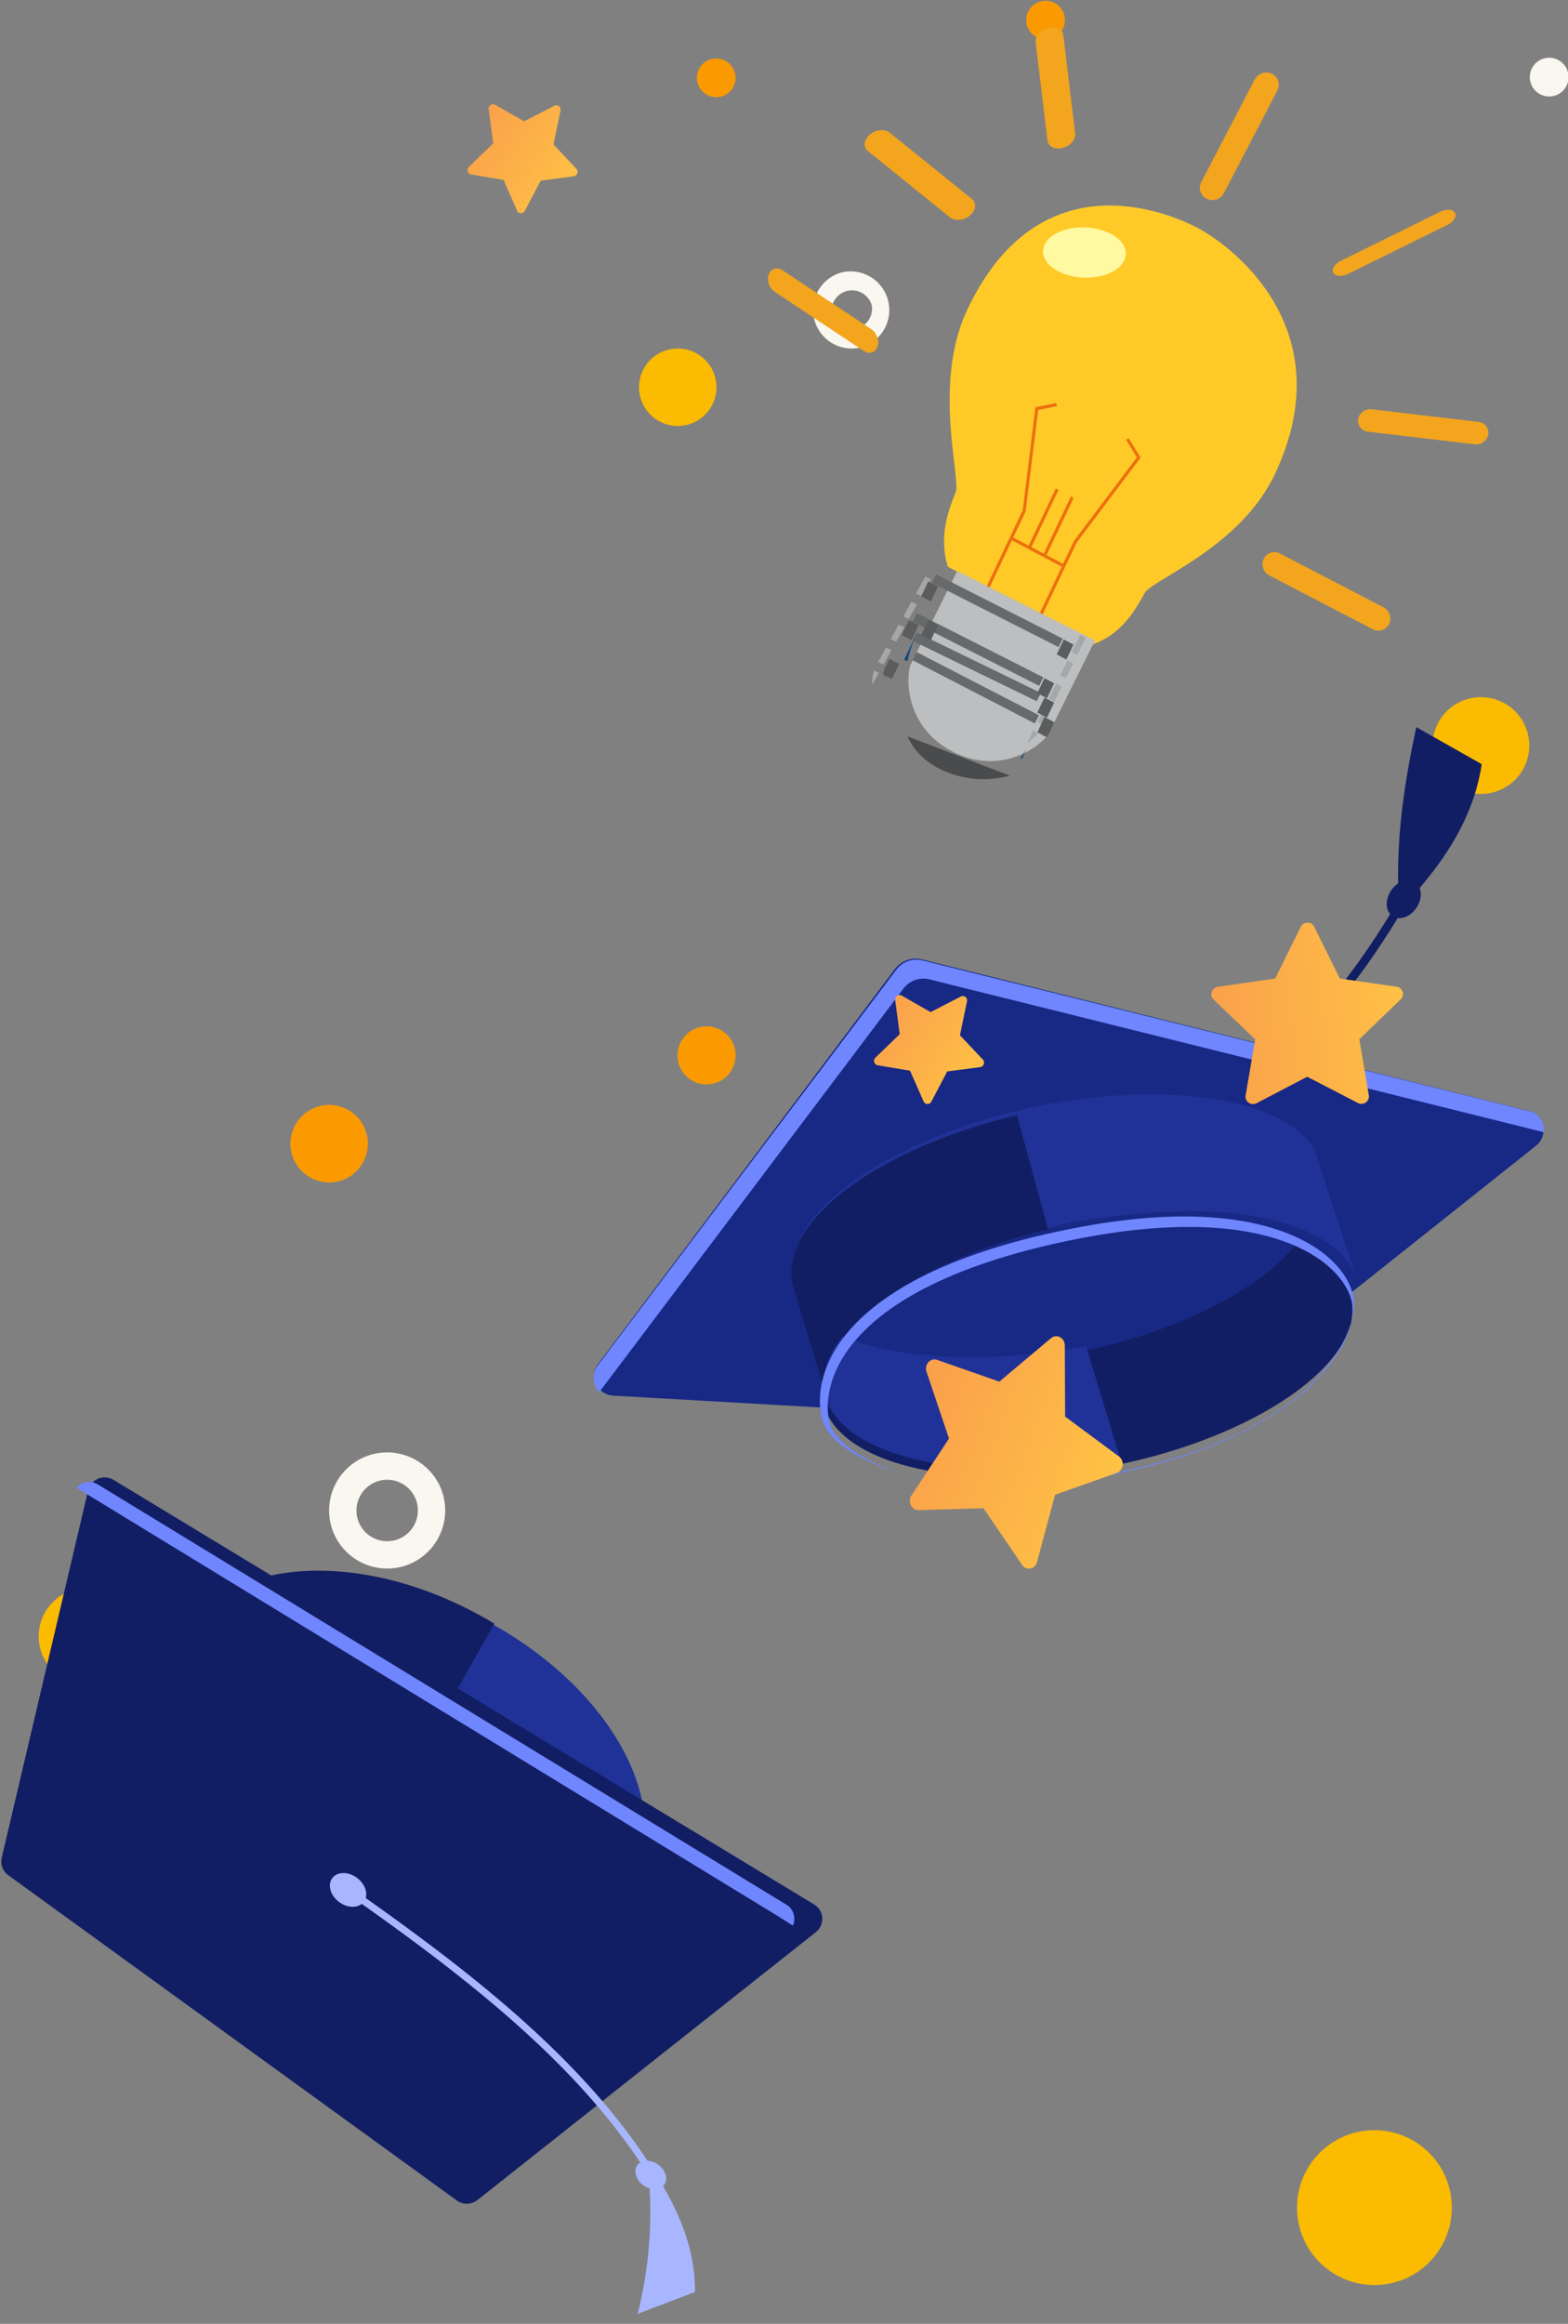
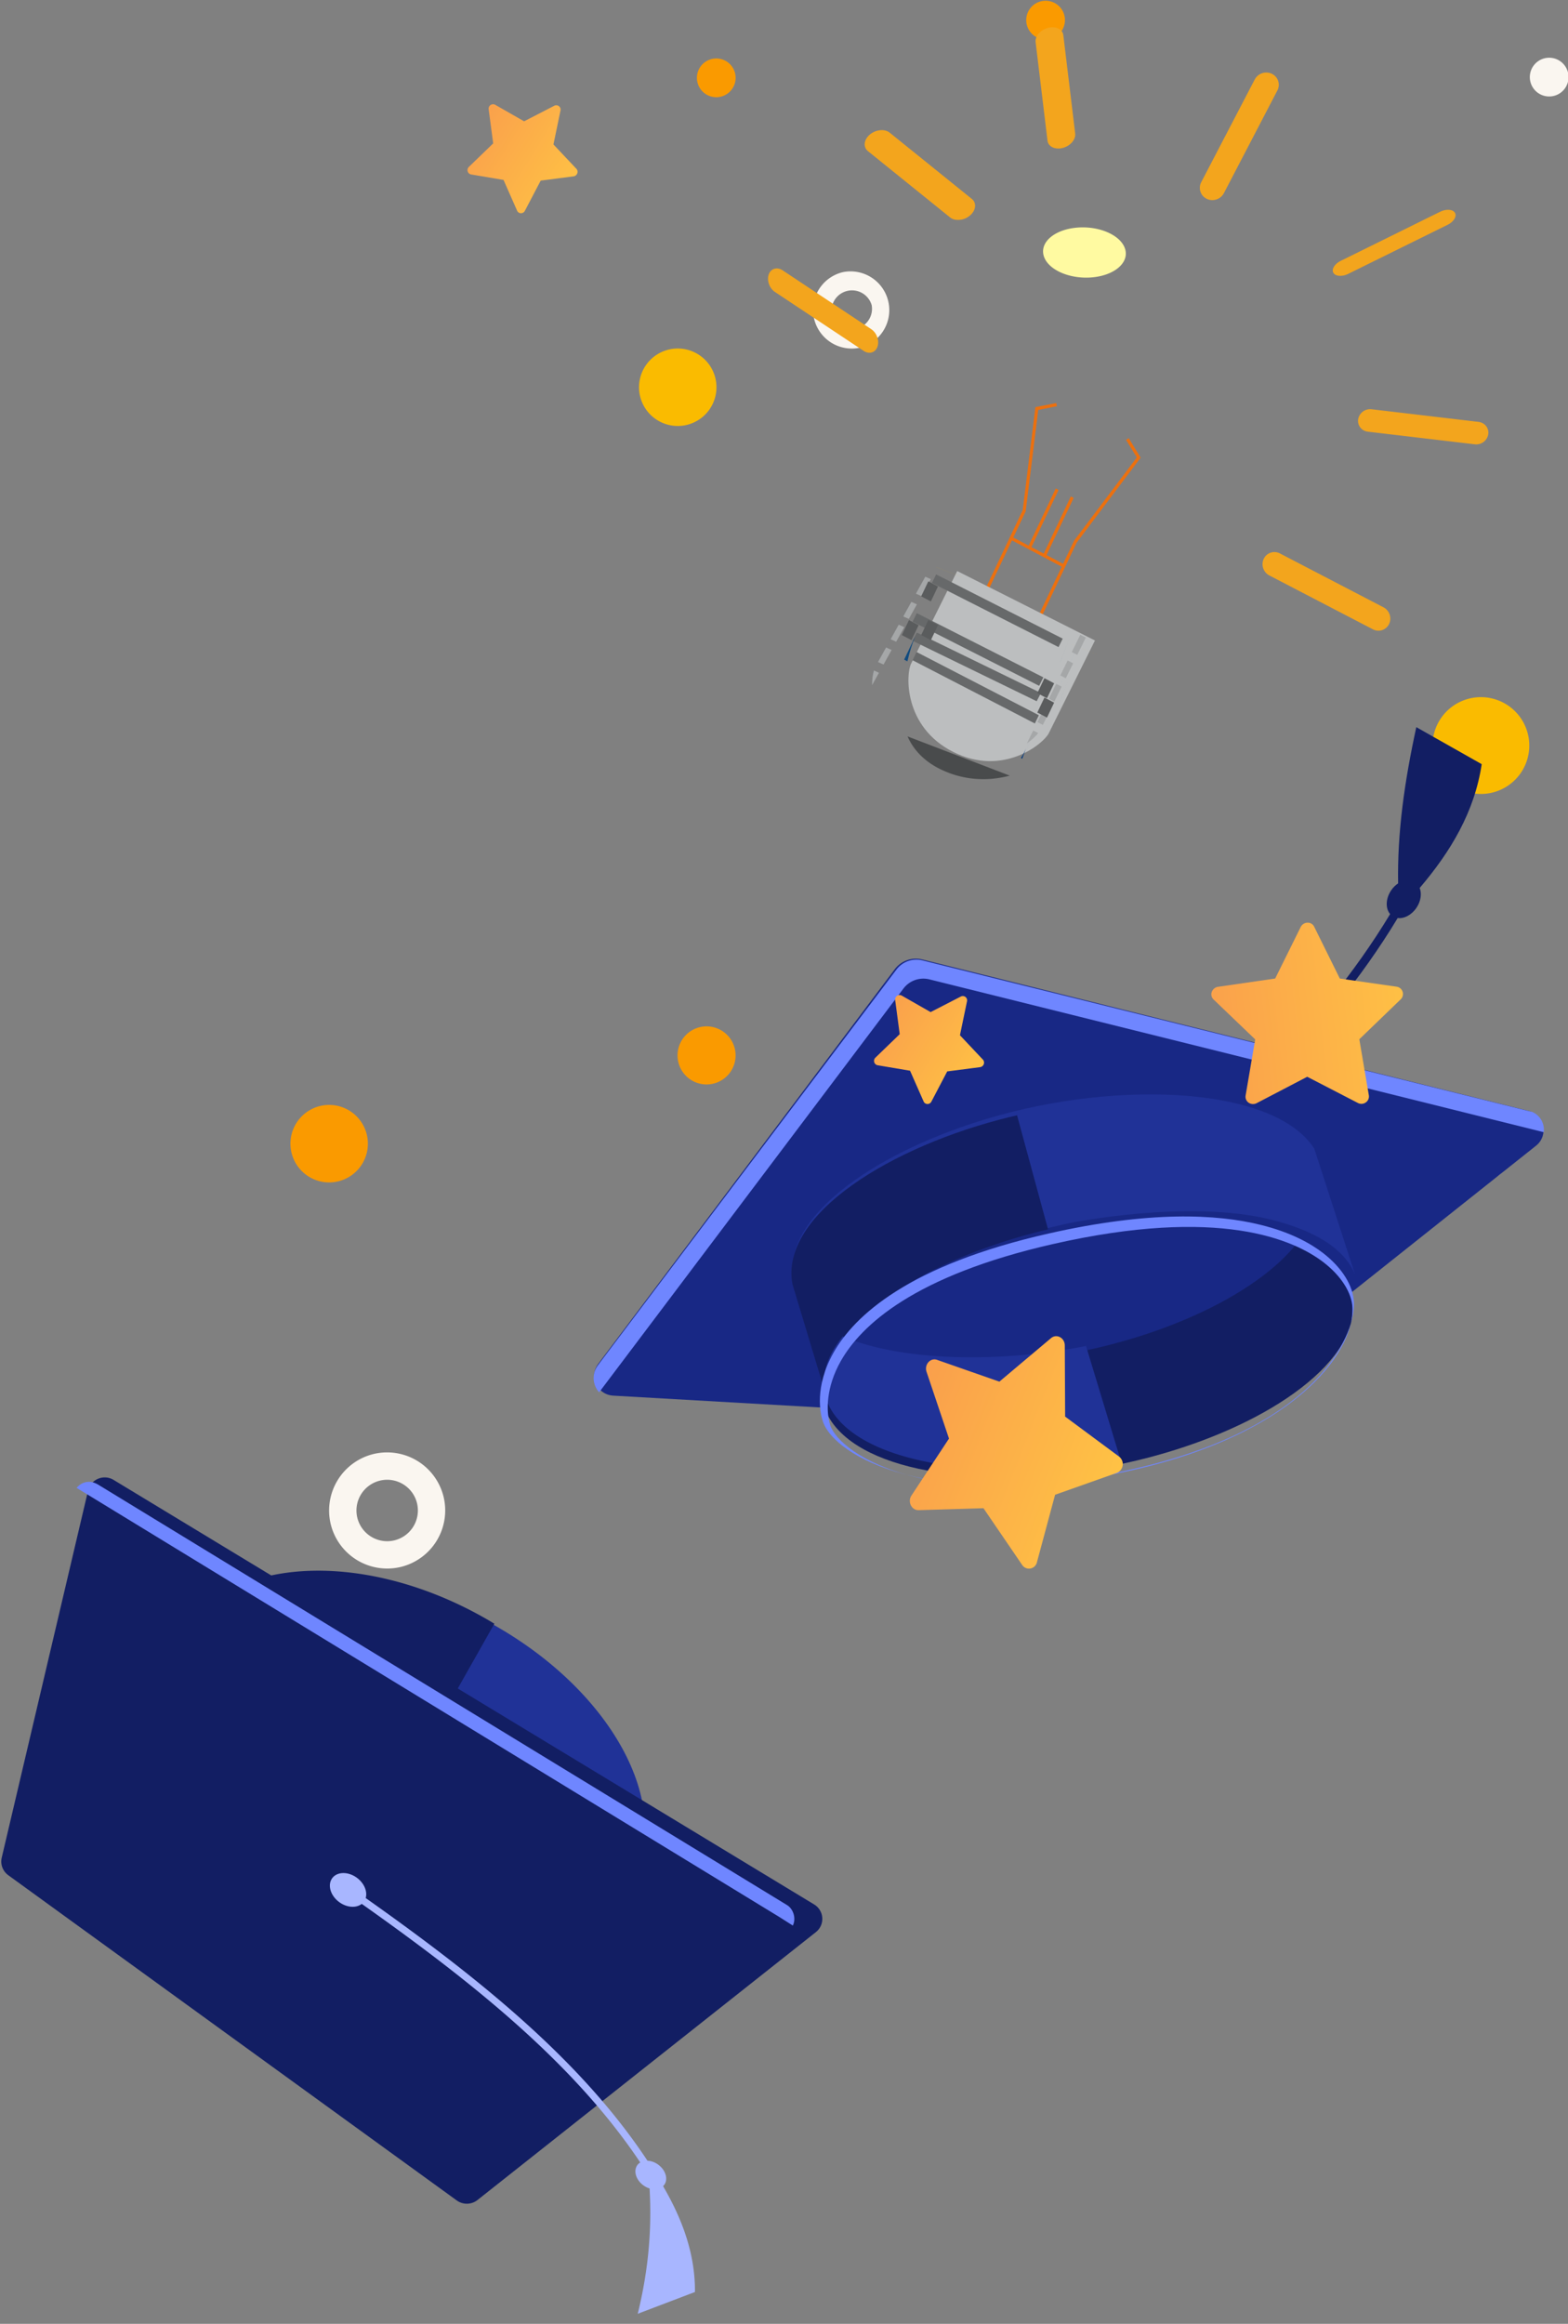
<svg xmlns="http://www.w3.org/2000/svg" width="81" height="120">
  <rect width="100%" height="100%" fill="#808080" stroke="none" />
  <defs>
    <linearGradient id="a" x1="88.605%" x2="-58.791%" y1="105.978%" y2="-128.817%">
      <stop offset="0%" stop-color="#FFC444" />
      <stop offset="100%" stop-color="#F36F56" />
    </linearGradient>
    <linearGradient id="b" x1="110.546%" x2="-156.649%" y1="67.287%" y2="-29.068%">
      <stop offset="0%" stop-color="#FFC444" />
      <stop offset="100%" stop-color="#F36F56" />
    </linearGradient>
    <linearGradient id="c" x1="100.811%" x2="-123.585%" y1="67.374%" y2="-29.043%">
      <stop offset="0%" stop-color="#FFC444" />
      <stop offset="100%" stop-color="#F36F56" />
    </linearGradient>
  </defs>
  <g fill="none" fill-rule="evenodd">
    <path fill="#FA9A00" d="M18.996 58.88a2 2 0 1 1-3.991.241 2 2 0 0 1 3.991-.242M37.916 54.007a1.499 1.499 0 1 1-2.832.987 1.499 1.499 0 1 1 2.832-.987" />
-     <path fill="#FABB00" d="M3.794 82.102A2.5 2.5 0 1 1 5.205 86.9a2.5 2.5 0 0 1-1.411-4.797M70.117 110.1a3.998 3.998 0 0 1 4.783 3.017 3.998 3.998 0 0 1-3.017 4.783 3.998 3.998 0 0 1-4.783-3.017 3.998 3.998 0 0 1 3.017-4.783" />
    <path fill="#FAF6F0" d="M75.69 58.238a1.5 1.5 0 1 1 1.62 2.524 1.5 1.5 0 0 1-1.62-2.524M21.546 77.64a1.588 1.588 0 0 0-1.905-1.185 1.588 1.588 0 0 0-1.186 1.905 1.588 1.588 0 0 0 1.905 1.186 1.588 1.588 0 0 0 1.186-1.905Zm-4.468 1.039a3.004 3.004 0 0 1 2.243-3.601 3.003 3.003 0 0 1 3.6 2.243 3.002 3.002 0 0 1-2.241 3.6 3.004 3.004 0 0 1-3.602-2.242Z" />
    <path fill="#FA9A00" d="M37.998 3.94a1 1 0 1 1-1.996.12 1 1 0 0 1 1.996-.12M54.944.672a1 1 0 1 1-1.887.658 1 1 0 0 1 1.887-.658" />
    <path fill="#FABB00" d="M34.435 18.082a2 2 0 1 1 1.13 3.837 2 2 0 0 1-1.13-3.837M75.948 36.062a2.499 2.499 0 1 1 1.104 4.876 2.499 2.499 0 1 1-1.104-4.876" />
    <path fill="#FAF6F0" d="M79.46 3.159a1 1 0 1 1 1.08 1.682 1 1 0 0 1-1.08-1.682M45.03 15.76a1.059 1.059 0 0 0-2.06.48 1.059 1.059 0 0 0 2.06-.48Zm-2.978.692a2.003 2.003 0 0 1 1.495-2.4 2.001 2.001 0 0 1 .906 3.896 2.003 2.003 0 0 1-2.401-1.496Z" />
    <path fill="#F3A51D" d="M70.977 32.524a.624.624 0 0 1-.057-.027l-5.347-2.78a.656.656 0 0 1-.29-.861.61.61 0 0 1 .837-.276l5.348 2.781c.311.162.44.548.29.861a.609.609 0 0 1-.78.302M62.398 10.293a.63.63 0 0 1-.343-.888l2.759-5.295a.675.675 0 0 1 .888-.299c.324.156.45.542.284.862L63.227 9.97a.679.679 0 0 1-.829.324M69.152 14.24c-.123-.016-.222-.066-.271-.15-.108-.185.062-.462.38-.62l5.128-2.532c.318-.157.663-.134.77.05.109.186-.061.463-.378.62l-5.13 2.532a.913.913 0 0 1-.499.1M70.53 22.261a.556.556 0 0 1-.368-.619.628.628 0 0 1 .692-.508l5.525.652c.33.04.553.33.5.65a.628.628 0 0 1-.692.508l-5.525-.652a.622.622 0 0 1-.132-.03M44.665 18.15a.65.65 0 0 1-.052-.031l-4.578-3.04c-.287-.19-.432-.596-.324-.905.109-.31.432-.403.716-.216l4.579 3.04c.287.19.431.596.323.905-.102.291-.39.394-.664.247M54.505 7.652c-.214-.048-.37-.19-.394-.392l-.612-5.077c-.038-.311.252-.645.648-.746.395-.1.746.07.783.382l.612 5.076c.037.311-.252.645-.648.746a.842.842 0 0 1-.39.01M49.316 11.34a.586.586 0 0 1-.237-.113l-4.24-3.42c-.26-.21-.218-.593.092-.856.31-.264.772-.307 1.03-.1l4.241 3.42c.259.21.217.593-.093.856a.94.94 0 0 1-.793.212" />
-     <path fill="#FFCA28" d="M65.868 24.465c-1.803 3.83-6.35 5.463-6.734 6.154-.383.69-1.104 2.095-2.653 2.641l-7.515-3.995c-.517-1.646.11-3.1.4-3.84.289-.74-1.207-5.588.596-9.418 3.65-7.753 10.194-5.146 11.932-4.223 1.737.924 7.49 5.214 3.974 12.681" />
    <path fill="#EC700E" d="m50.95 30.313 1.882-3.97.655-5.317 1.077-.214.036.164-.966.192-.65 5.24-.64 1.349.794.419 1.4-2.951.145.077-1.4 2.951.635.334 1.398-2.95.147.076-1.4 2.952.854.451.57-1.198 3.24-4.297-.557-.907.137-.085.616 1.006-3.302 4.382-.558 1.176-.035.074-1.213 2.56-.146-.078 1.178-2.485-2.573-1.36-1.178 2.486-.146-.077" />
    <path fill="#BCBEBF" d="m56.564 33.074-2.385 4.789c-.266.534-2.354 2.268-4.934.968-2.58-1.3-2.449-4.02-2.183-4.554l2.386-4.788 7.116 3.585" />
    <path fill="#104B80" d="M54.976 33.63c.032-.058.058-.124.09-.182l-.09.182" />
    <path fill="#67696A" d="m48.143 30.1.217-.437 6.538 3.316-.216.437-6.54-3.316" />
    <path fill="#104B80" d="M54.767 36.2c.17-.443.338-.884.507-1.321l-.507 1.32" />
    <path fill="#67696A" d="m47.143 32.1.216-.437 6.538 3.315-.215.438-6.54-3.315" />
    <path fill="#104B80" d="M53.767 37.2c.163-.43.333-.87.507-1.321l-.507 1.32" />
    <path fill="#67696A" d="m47.138 33.089.22-.425 6.414 3.122-.219.425-6.415-3.122m6.696 3.259.122-.238-.014.027-.108.21" />
    <path fill="#104B80" d="m46.706 34.062.568-1.183c-.144.334-.28.761-.399 1.272l-.169-.089" />
    <path fill="#053A7C" d="M52.74 39.139a2.568 2.568 0 0 0 .258-.49l-.192.533-.066-.043m.317-.652c.054-.155.128-.36.217-.608v.002l-.217.606" />
    <path fill="#67696A" d="m47.14 34.093.206-.425 6.32 3.266-.207.425-6.319-3.266m6.66 3.27a52.44 52.44 0 0 0 .14-.286h.002c-.04.08-.072.147-.096.198l-.026.053a.459.459 0 0 1-.02.035" />
    <path fill="#0C365C" d="M46.88 38.028v-.002h.001l.003.007c.3.673.87 1.331 1.877 1.774-1.01-.444-1.58-1.103-1.88-1.78m3.918 2.207c.481 0 .939-.07 1.36-.182h.002a5.37 5.37 0 0 1-1.362.182" />
    <path fill="#494B4C" d="m46.883 38.032-.003-.006 5.281 2.027c-.422.111-.88.181-1.362.182h-.006a.01.01 0 0 0-.005 0h-.001a4.98 4.98 0 0 1-1.388-.197l-.026-.007-.007-.003-.027-.007s0-.001 0 0l-.007-.003-.025-.008h-.002l-.006-.001-.001-.002-.019-.005-.006-.002h-.001a.02.02 0 0 0-.006-.002l-.002-.001a.191.191 0 0 1-.019-.006c-.002 0-.003 0-.005-.002h-.002l-.005-.002h-.003a.013.013 0 0 0-.004-.002l-.003-.001-.009-.003-.003-.001-.003-.001-.004-.002H49.2l-.004-.002-.004-.002h-.003l-.008-.003-.003-.002h-.004l-.004-.002-.004-.001-.003-.001-.005-.002-.003-.001c-.002 0-.005-.001-.007-.003l-.004-.001h-.004l-.003-.002-.005-.002-.002-.001-.005-.001h-.001l-.01-.004-.003-.001-.004-.002-.004-.001-.004-.001-.005-.002-.002-.001a.23.23 0 0 1-.007-.003h-.003l-.005-.003h-.004l-.004-.002-.003-.002a.012.012 0 0 0-.005-.001l-.003-.001a211.266 211.266 0 0 1-.01-.004l-.005-.002-.003-.001-.005-.002h-.003l-.005-.003h-.003c-.001-.002-.004-.002-.005-.003l-.004-.001-.006-.003h-.002L49 39.904H49a.019.019 0 0 0-.006-.002l-.002-.002c-.003 0-.006-.002-.008-.003a5.248 5.248 0 0 1-.177-.071l-.002-.001-.005-.002-.002-.001-.004-.002h-.001l-.006-.003h-.001a.019.019 0 0 1-.005-.003l-.003-.001-.003-.001-.006-.003a.175.175 0 0 0-.007-.003c-1.008-.442-1.578-1.1-1.878-1.775" />
    <path fill="#FFFAA1" d="M53.96 13.329a.927.927 0 0 1-.039-.104c-.22-.709.543-1.367 1.702-1.47 1.103-.098 2.167.342 2.458.995a.93.93 0 0 1 .039.103c.22.71-.543 1.367-1.702 1.47-1.103.098-2.167-.341-2.458-.994" />
    <path fill="#1A77C9" d="M45.05 35.383c0-.312.04-.577.094-.76h.001a2.769 2.769 0 0 0-.094.759l-.001.001m.158-.927A4211587.876 4211587.876 0 0 0 47.8 29.78l.285.129-.286-.128-2.581 4.655-.002.003-.01.017" />
    <path fill="#E0B123" d="M48.361 29.288v-.002l1.32.506-.002.001-1.318-.505" />
    <path fill="#A5A7A8" d="M45.05 35.383c0-.31.04-.575.094-.76l.262.118-.356.642m.166-.943.002-.003L47.8 29.78l.286.128-.486.875-.285-.128-.236.425.286.129-.417.752-.286-.129-.236.426.286.128-.417.752-.286-.128-.236.425.286.129-.417.752-.286-.129-.14.253" />
    <path fill="#5A5C5D" d="m47.587 30.794.367-.773.5.263-.368.773-.5-.263M47.586 32.794l.369-.773.499.263-.367.773-.5-.263M46.587 32.795l.367-.774.5.263-.368.773-.499-.262" />
    <path fill="#0E4270" d="M46.766 34.196c.137-.48.288-.883.444-1.199l.064-.118a6.903 6.903 0 0 0-.504 1.319l-.004-.002" />
-     <path fill="#5A5C5D" d="M45.602 34.828c.034-.14.073-.254.114-.339l.23-.464.508.259-.386.781-.466-.237" />
    <path fill="#1A77C9" d="m54.26 36.52.384-.864.04-.09-.424.954m.55-1.237.4-.899-.4.9m.407-.917.11-.245.574-1.292-.323-.18.323.18c-.008.019-.3.677-.684 1.537" />
    <path fill="#085BC3" d="M52.767 39.2c.282-.405.444-.891.507-1.32v-.001c-.062.43-.224.915-.507 1.32" />
    <path fill="#E0B123" d="M55.36 33.286h.002l1.319.507h-.002l-1.319-.507" />
    <path fill="#A5A7A8" d="m53.05 38.383.324-.658.26.133a2.92 2.92 0 0 1-.584.525m.538-1.094.379-.77.284.146-.38.769-.283-.145m.593-1.205.379-.77.284.145.056-.117c-.122.251-.245.5-.363.74l-.166.339.094-.192-.284-.145m.593-1.206.379-.77.284.145-.38.77-.283-.145m.593-1.205.44-.896.284.144-.544 1.108.104-.212-.284-.144" />
    <path fill="#0E4270" d="M54.767 34.2c.172-.455.343-.893.507-1.321l-.474 1.232c-.012.028-.02.06-.033.088" />
-     <path fill="#5A5C5D" d="m54.586 33.793.368-.772.5.263-.178.375-.19.398-.5-.264" />
    <path fill="#0E4270" d="M54.767 36.2c.17-.441.34-.881.507-1.321-.128.33-.256.665-.384 1l-.123.32" />
    <path fill="#5A5C5D" d="m53.586 35.794.368-.773.5.264-.27.566-.098.206-.5-.263M53.586 36.794l.368-.773.5.264-.162.34-.206.432-.5-.263" />
    <path fill="#04336D" d="M52.765 38.195" />
-     <path fill="#5A5C5D" d="m53.595 37.814.36-.793.507.28-.212.465a1.762 1.762 0 0 1-.19.303l-.465-.255" />
    <path fill="#121E63" d="M55.016 65.106c3.668-2.937 7.17-5.888 10.242-9 2.707-2.741 5.081-5.607 6.944-8.699.331.043.72-.157.972-.532.227-.34.28-.731.164-1.021 1.604-1.88 2.835-3.936 3.205-6.393l-3.379-1.911c-.616 2.831-.985 5.45-.94 8.067-.135.09-.262.214-.364.367-.285.426-.295.934-.048 1.218-1.84 3.05-4.187 5.881-6.864 8.593-3.058 3.097-6.547 6.037-10.203 8.964l.271.347" />
    <path fill="#182885" d="m47.646 49.547 31.301 7.817c.832.208 1.069 1.27.4 1.801L61.408 73.422a1.367 1.367 0 0 1-.927.293L31.68 72.07c-.826-.047-1.269-.988-.775-1.644 5.108-6.792 10.215-13.585 15.32-20.38a1.364 1.364 0 0 1 1.42-.5" />
    <path fill="#203297" d="M67.894 59.317c-1.595-2.487-6.772-3.244-12.08-2.565h-.006c-1.09.14-2.185.34-3.256.598-6.289 1.516-12.269 5.139-11.57 8.832l1.885 6.17c-.264-.958-.025-2.062.853-3.248l.061-.08c1.746-2.293 5.376-4.244 9.67-5.427.597-.164 1.202-.31 1.81-.439-.006.002 6.082-1.253 10.407-.175.642.16 1.206.346 1.698.552 1.444.605 2.273 1.397 2.636 2.29l-2.108-6.508Z" />
    <path fill="#121E63" d="m52.539 57.593-.382.09c-6.092 1.488-11.89 5.03-11.221 8.628l1.815 6.01c-.253-.934-.02-2.01.833-3.167l.059-.078c1.695-2.238 5.214-4.146 9.375-5.306.37-.103.745-.2 1.121-.288l-1.6-5.889Z" />
    <path fill="#121E63" d="m43.44 69.342-.06.077c-1.538 2.03-1.074 3.82.634 5.042 1.506 1.078 4.017 1.721 7.126 1.796 2.86.069 5.887-.352 8.578-1.094 2.672-.737 5.215-1.846 7.117-3.21 2.042-1.463 3.1-3.04 3.044-4.463-.05-1.29-.883-2.455-2.886-3.284-.502.64-1.19 1.278-2.053 1.897-1.903 1.365-4.446 2.475-7.118 3.211-2.69.742-5.718 1.163-8.578 1.094-2.326-.056-4.317-.43-5.803-1.066" />
    <path fill="#203297" d="m43.533 69.01-.06.075c-1.534 1.986-1.056 3.75.668 4.963 1.52 1.069 4.048 1.717 7.174 1.81 2.161.065 4.414-.143 6.547-.552l-1.76-5.8a30.45 30.45 0 0 1-6.729.572c-2.339-.07-4.342-.434-5.84-1.069" />
    <path fill="#6F86FF" d="M79.153 57.419c.079.034.313.148.468.418.16.278.136.544.125.628L48.01 50.574a1.29 1.29 0 0 0-1.34.474l-15.72 20.851a1.125 1.125 0 0 1-.28-.656 1.13 1.13 0 0 1 .21-.735l15.43-20.441a1.29 1.29 0 0 1 1.34-.474l31.502 7.826" />
    <path fill="#6F86FF" d="M47.215 76.255c2.376.593 5.8.77 10.453-.16 9.076-1.813 12.299-6.217 12.198-8.566-.033-.769-.585-1.64-1.478-2.331-1.543-1.195-5.412-2.907-13.993-.956-7.16 1.628-9.916 4.19-10.966 6.051-.753 1.334-.772 2.585-.538 3.311.235.73 1.583 1.968 4.324 2.651ZM65.15 63.258c1.552.386 2.568.962 3.202 1.452.973.753 1.553 1.68 1.59 2.544.077 1.753-2 6.752-12.384 8.815-9.422 1.872-14.455-.826-15.057-2.686-.122-.38-.445-1.758.56-3.535 1.074-1.902 3.874-4.513 11.11-6.15 5.18-1.172 8.672-1.016 10.98-.44Z" />
    <path fill="url(#a)" fill-rule="nonzero" d="m26.819 16.195-1.635-.55-1.418 1.043a.223.223 0 0 1-.238.022.217.217 0 0 1-.12-.204l.066-1.735-1.39-.994a.23.23 0 0 1 .077-.396l1.66-.54.56-1.68a.23.23 0 0 1 .405-.069l.97 1.424 1.754-.038c.088-.001.169.048.207.127a.22.22 0 0 1-.03.238l-1.092 1.412.514 1.65a.232.232 0 0 1-.06.229.24.24 0 0 1-.23.061Z" transform="rotate(-26 12.875 6.536)" />
    <path fill="#203297" d="M16.84 98.283c-6.404-3.456-9.73-9.519-7.434-13.542 2.299-4.022 9.352-4.48 15.755-1.024 6.403 3.456 9.73 9.518 7.432 13.54-2.297 4.024-9.35 4.483-15.754 1.026" />
    <path fill="#121E63" d="M16.69 97.603c-6.2-3.381-9.424-9.306-7.204-13.233 2.22-3.927 9.046-4.37 15.244-.988.275.15.545.305.808.465l-8.019 14.184a20.446 20.446 0 0 1-.83-.428" />
    <path fill="#121E63" d="M.426 96.834c7.724 5.6 15.447 11.199 23.17 16.796a.887.887 0 0 0 1.07-.023l17.48-13.833a.87.87 0 0 0-.089-1.43L5.868 76.421a.884.884 0 0 0-1.318.55L.089 95.93a.871.871 0 0 0 .337.903" />
    <path fill="#A8B6FF" d="M18.687 98.315c2.85 2.015 5.573 4.058 8.013 6.233 2.47 2.202 4.649 4.54 6.374 7.12a.516.516 0 0 0-.167.162c-.195.307-.035.772.358 1.04.095.064.193.111.291.141.112 1.952-.02 4.062-.612 6.471l2.957-1.125c.012-1.985-.661-3.77-1.646-5.464l.076-.093c.195-.307.035-.772-.359-1.04a1.011 1.011 0 0 0-.525-.182c-1.757-2.656-3.986-5.053-6.515-7.308-2.45-2.185-5.182-4.235-8.041-6.257.104-.35-.092-.8-.494-1.074-.464-.316-1.028-.28-1.258.083-.23.362-.041.912.423 1.228.39.266.852.282 1.125.065" />
    <path fill="#6F86FF" d="M4.212 76.62c-.14.074-.256.212-.256.212l36.313 22.166c.124.077.505.32.687.437.186-.37.023-.874-.312-1.066L5.062 76.66c-.2-.113-.492-.23-.85-.04" />
    <g fill-rule="nonzero">
      <path fill="url(#b)" d="m28.445 7.706-2.821.914-.826 2.813a.374.374 0 0 1-.3.266.389.389 0 0 1-.38-.15l-1.762-2.367-2.96.08a.407.407 0 0 1-.352-.212.372.372 0 0 1 .028-.395l1.714-2.386-1.026-2.786a.365.365 0 0 1 .079-.395.407.407 0 0 1 .407-.103l2.846.911 2.356-1.817a.403.403 0 0 1 .418-.038.37.37 0 0 1 .21.348l.017 2.973 2.462 1.67a.382.382 0 0 1-.11.674Z" transform="rotate(-26 145.48 -65.44)" />
      <path fill="url(#c)" d="m13.7 30.056-3.196 1.132-.935 3.475a.422.422 0 0 1-.77.144l-1.995-2.924-3.35.1c-.361.011-.582-.432-.373-.75l1.942-2.946-1.16-3.448c-.125-.374.198-.738.544-.617l3.218 1.125 2.668-2.246c.289-.243.71-.02.712.379l.018 3.672 2.784 2.063a.489.489 0 0 1-.108.841Z" transform="translate(44 46)" />
      <path fill="url(#a)" d="m5.819 10.195-1.635-.55-1.418 1.043a.223.223 0 0 1-.238.022.217.217 0 0 1-.12-.204l.066-1.735-1.39-.994a.23.23 0 0 1 .077-.396l1.66-.54.56-1.68a.23.23 0 0 1 .405-.069l.97 1.424 1.754-.038c.088-.001.169.048.207.127a.22.22 0 0 1-.03.238L5.594 8.255l.514 1.65a.232.232 0 0 1-.06.229.24.24 0 0 1-.23.061Z" transform="rotate(-26 125.493 -64.425)" />
    </g>
  </g>
</svg>